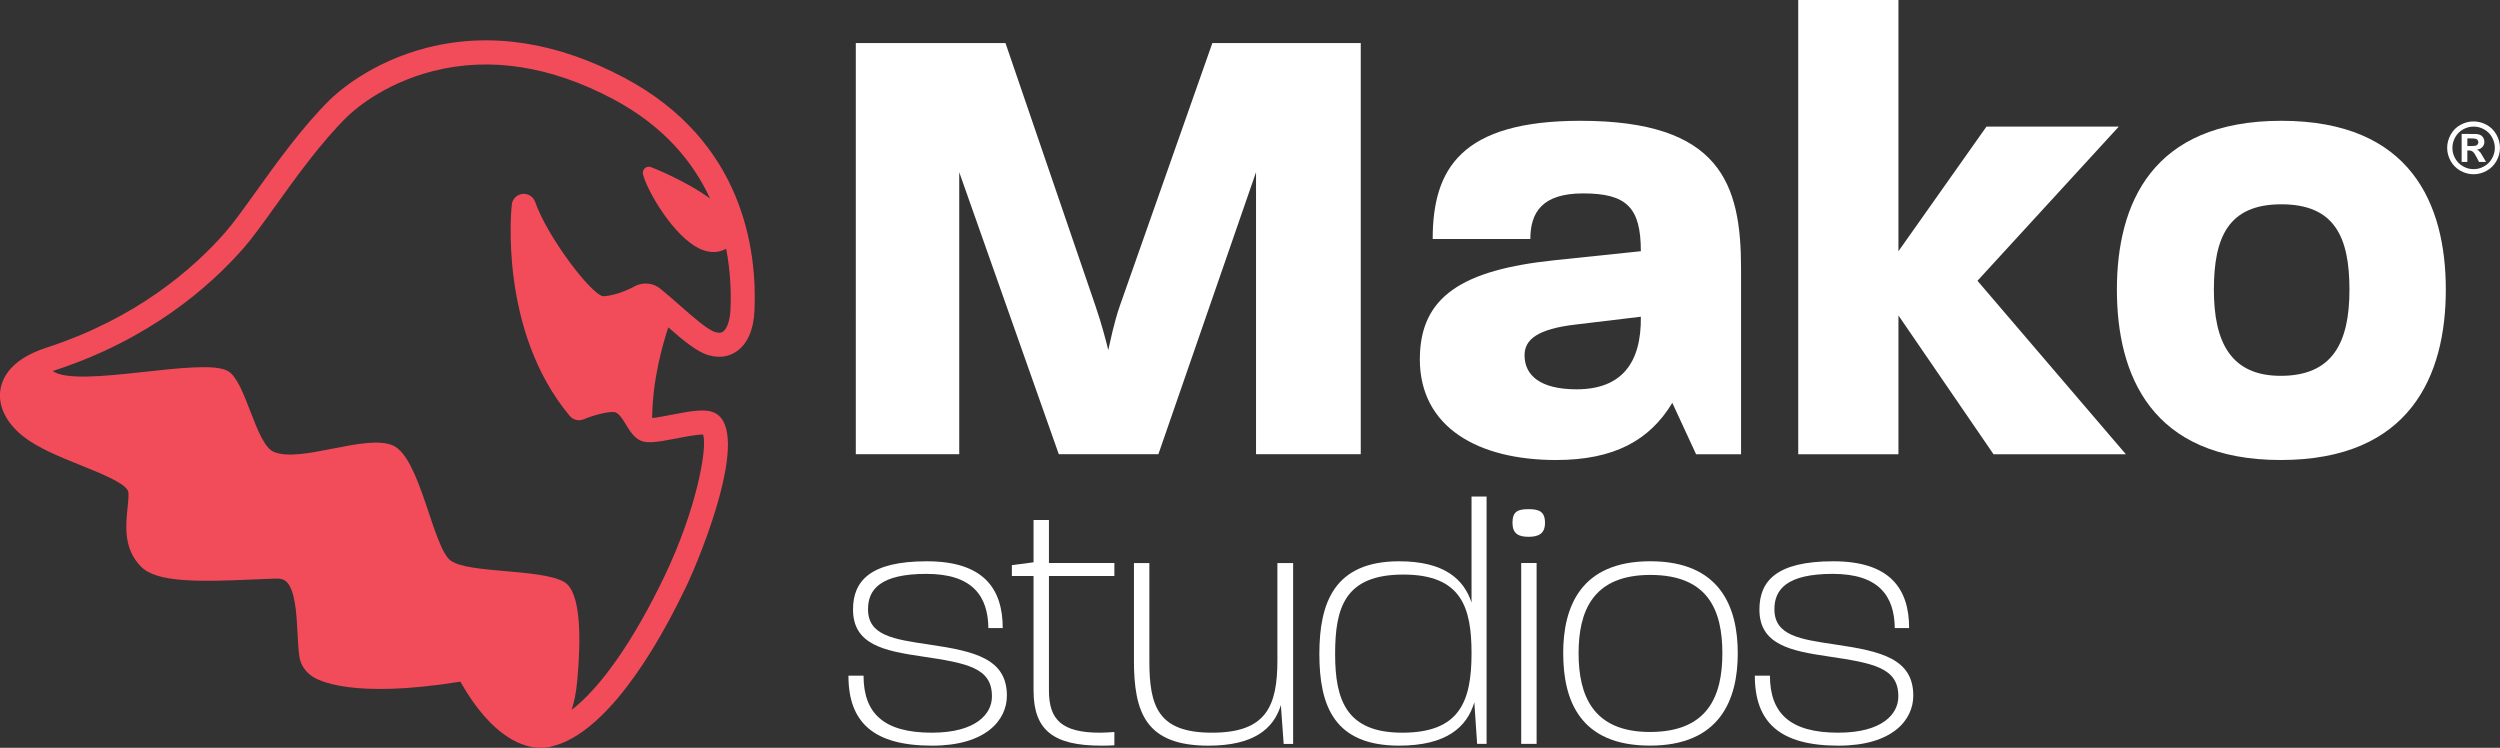
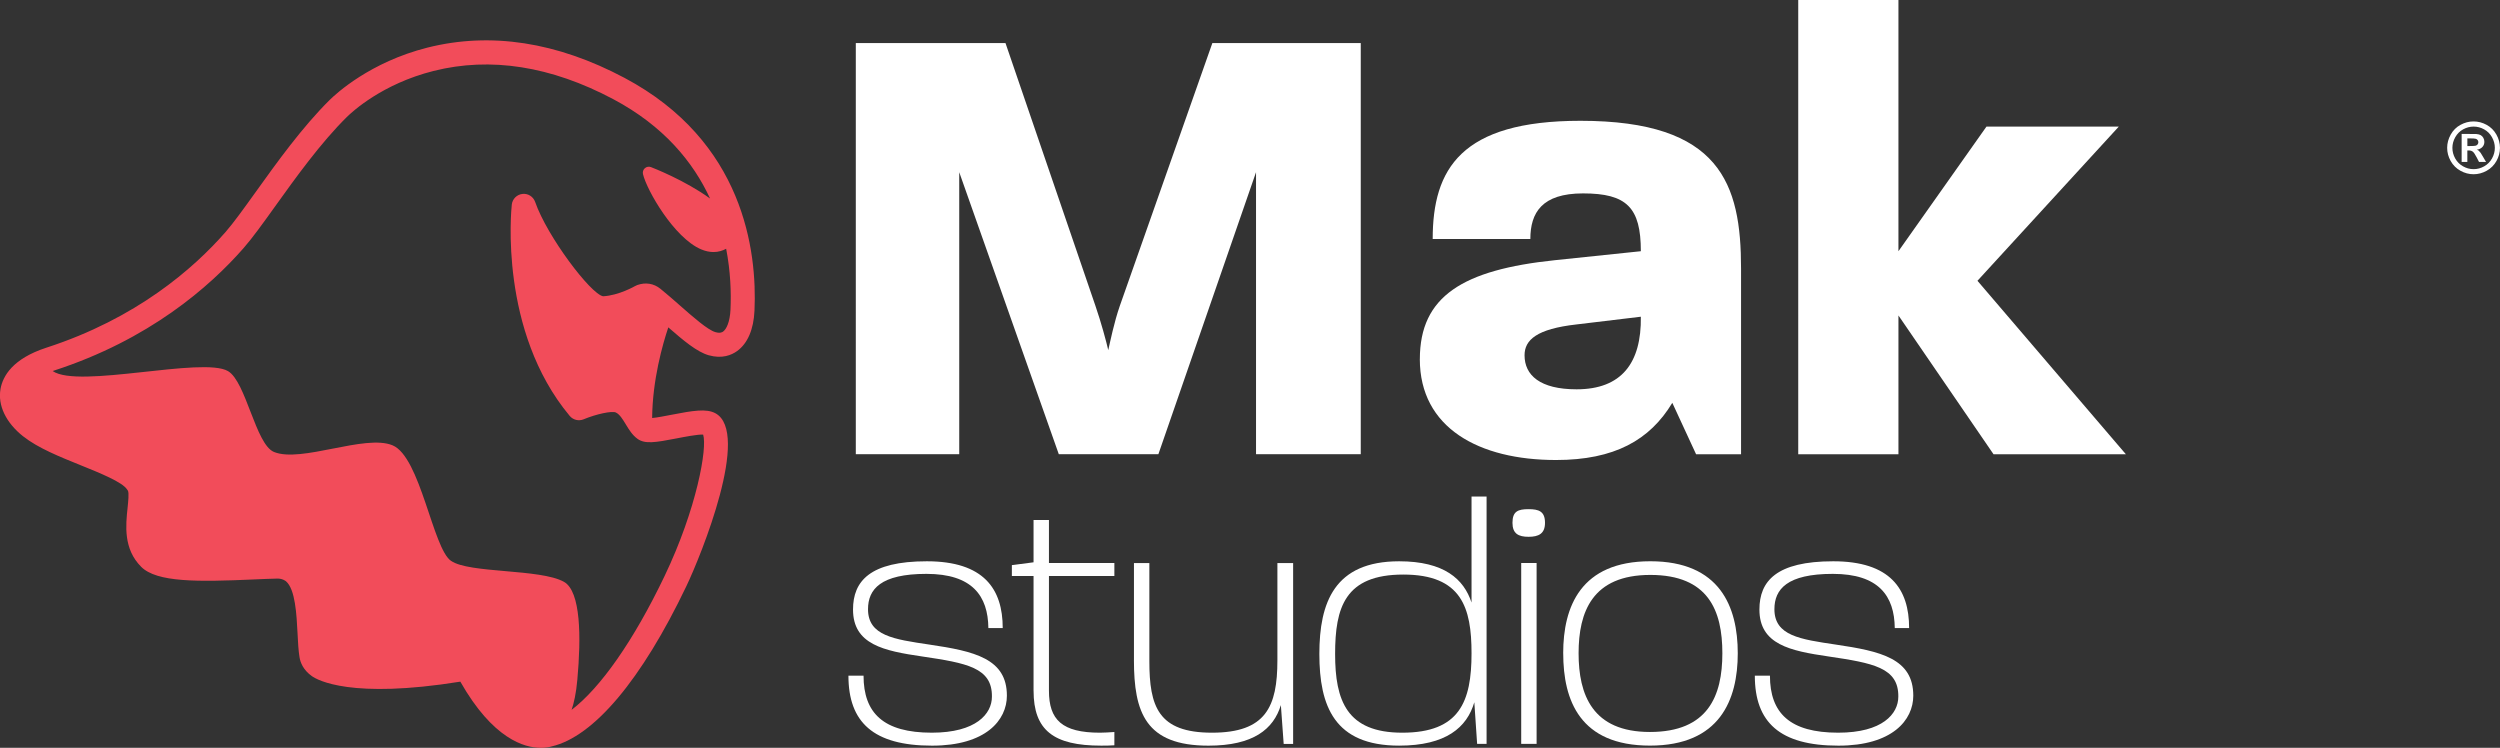
<svg xmlns="http://www.w3.org/2000/svg" id="Camada_1" data-name="Camada 1" viewBox="0 0 978.96 292.83">
  <rect x="0" y="0" width="978.96" height="292.83" fill="#333333" stroke="none" />
  <defs>
    <style>      .cls-1 {        fill: #fff;      }      .cls-2 {        fill: #f24c5a;      }    </style>
  </defs>
  <g>
    <g>
      <path class="cls-1" d="M335.11,16.86h58.62l35.22,102.89c2.26,6.54,4.28,14.09,5.03,17.36.75-3.27,2.26-10.82,4.53-17.36l36.23-102.89h58.11v161.01h-41.01v-110.44l-38.24,110.44h-38.99l-38.99-110.44v110.44h-40.5V16.86Z" />
      <path class="cls-1" d="M555.99,140.63c0-24.65,16.86-34.97,52.83-38.74l33.71-3.52c0-17.11-5.53-22.64-22.64-22.64-16.1,0-20.63,7.55-20.63,17.86h-38.24c0-27.42,11.07-46.29,57.86-46.29,54.84,0,62.89,24.65,62.89,57.86v72.71h-17.61l-9.31-20.13c-8.8,14.59-22.64,22.39-45.54,22.39-30.19,0-53.33-12.58-53.33-39.5ZM617.37,152.45c17.61,0,25.41-10.31,25.16-28.43l-25.16,3.02c-15.6,1.76-20.38,6.04-20.38,12.08,0,7.8,6.04,13.33,20.38,13.33Z" />
      <path class="cls-1" d="M704.16,0h39.24v98.37l34.47-48.8h51.82l-55.35,60.38,58.11,67.92h-51.82l-37.23-54.34v54.34h-39.24V0Z" />
-       <path class="cls-1" d="M828.94,113.46c0-33.46,13.58-66.16,64.4-66.16s64.4,32.7,64.4,66.16-13.84,66.67-64.65,66.67-64.15-33.46-64.15-66.67ZM893.09,147.17c20.38,0,26.92-13.08,26.92-33.71s-5.79-33.46-26.67-33.46-26.42,13.08-26.42,33.46,6.54,33.71,26.16,33.71Z" />
    </g>
    <g>
      <path class="cls-1" d="M332.26,264.58h5.89c0,14.66,7.81,22.33,26.71,22.33,17.4,0,23.56-7.4,23.56-14.11.14-11.37-9.86-13.15-27.4-15.75-14.93-2.19-26.99-4.66-26.99-18.36,0-11.1,6.58-18.9,28.9-18.9s29.72,10.82,29.72,26.16h-5.62c-.14-12.6-6.3-21.23-24.25-21.23s-22.88,6.03-22.88,13.84c0,10.41,10.14,11.78,23.97,13.84,17.67,2.6,30.41,5.48,30.41,20,0,9.59-8.22,19.59-29.31,19.59-23.01,0-32.74-9.18-32.74-27.4Z" />
      <path class="cls-1" d="M404.72,270.47v-44.93h-8.49v-4.25l8.49-1.1v-16.57h6.03v16.85h25.62v5.07h-25.62v44.93c0,11.37,5.07,16.44,20,16.44,1.78,0,3.56-.14,5.62-.27v5.2c-1.78.14-3.56.14-5.2.14-18.63,0-26.44-6.03-26.44-21.51Z" />
      <path class="cls-1" d="M444.04,258.42v-37.94h6.03v38.35c0,17.81,3.42,28.08,24.52,28.08s25.62-10.14,25.62-28.35v-38.08h6.16v70.82h-3.7l-1.1-15.2c-2.88,9.45-10.82,15.89-28.36,15.89-24.66,0-29.18-13.01-29.18-33.56Z" />
      <path class="cls-1" d="M516.64,256.09c0-20.14,5.89-36.3,31.23-36.3,17.67,0,25.34,6.99,28.36,16.16v-41.51h5.89v96.85h-3.7l-1.1-16.3c-2.88,9.86-11.1,16.99-29.45,16.99-25.34,0-31.23-15.48-31.23-35.89ZM549.11,286.91c22.47,0,27.12-12.19,27.12-31.1,0-17.81-3.84-30.82-26.71-30.82s-26.71,12.88-26.71,31.1,4.52,30.82,26.3,30.82Z" />
      <path class="cls-1" d="M598.56,199.38c3.97,0,6.44.82,6.44,5.34,0,4.25-2.47,5.48-6.44,5.48s-6.3-1.23-6.3-5.48c0-4.52,2.19-5.34,6.3-5.34ZM595.68,220.47h6.03v70.82h-6.03v-70.82Z" />
      <path class="cls-1" d="M612.12,255.81c0-18.22,6.85-36.03,34.11-36.03s34.25,17.81,34.25,36.03-6.99,36.16-34.38,36.16-33.97-17.67-33.97-36.16ZM646.09,286.63c22.74,0,28.36-14.11,28.36-30.82s-5.48-30.68-28.22-30.68-28.08,14.52-28.08,30.68,5.34,30.82,27.94,30.82Z" />
      <path class="cls-1" d="M687.19,264.58h5.89c0,14.66,7.81,22.33,26.71,22.33,17.4,0,23.56-7.4,23.56-14.11.14-11.37-9.86-13.15-27.4-15.75-14.93-2.19-26.99-4.66-26.99-18.36,0-11.1,6.58-18.9,28.9-18.9s29.72,10.82,29.72,26.16h-5.62c-.14-12.6-6.3-21.23-24.25-21.23s-22.88,6.03-22.88,13.84c0,10.41,10.14,11.78,23.97,13.84,17.67,2.6,30.41,5.48,30.41,20,0,9.59-8.22,19.59-29.31,19.59-23.01,0-32.74-9.18-32.74-27.4Z" />
    </g>
  </g>
  <path class="cls-2" d="M9.13,170.9c5.7,4.52,14.23,7.96,22.49,11.29,7.28,2.94,16.35,6.59,18.14,9.48.09.16.2.3.32.45.5.84.12,4.46-.13,6.84-.71,6.74-1.69,15.97,5.34,23,6.12,6.12,22.14,5.92,44.09,4.94,3.44-.15,6.61-.29,9.24-.34,2.07-.04,3.32,1.03,3.38,1.07,3.65,3.14,4.14,13.07,4.51,20.31.17,3.48.34,6.76.78,9.44.33,2.03,1.44,4.96,4.81,7.36,2.24,1.6,15.44,9.06,58.16,2.18,12.72,22.42,25.07,25.92,31.55,25.92,2.03,0,3.48-.34,4.19-.55,16.51-3.82,35.23-26.07,52.74-62.69,5.93-12.41,25.28-60.3,11.39-67.78-3.55-1.91-8.83-1.02-17.14.59-2.37.46-5.68,1.11-7.62,1.28.13-14.94,4.1-28.85,6.33-35.5,6,5.23,11.23,9.61,15.82,10.92,5.25,1.49,8.95-.07,11.13-1.65,4.11-2.97,6.47-8.45,6.8-15.86,1.04-23.38-4.18-66.29-50.91-91.11-26.52-14.08-52.47-18.06-77.14-11.85-22.44,5.66-35.83,18.06-38.29,20.49-10.77,10.65-20.87,24.74-28.98,36.06-4.67,6.5-8.7,12.12-11.85,15.72-12.54,14.33-34.89,33.82-70.12,45.24-13.2,4.29-17.05,11.13-17.95,16.11-1.16,6.45,2.08,13.25,8.9,18.64ZM20.63,145.3c.16-.05.3-.12.46-.17,37.28-12.08,60.98-32.78,74.32-48.01,3.45-3.94,7.61-9.73,12.41-16.43,7.91-11.04,17.76-24.76,27.97-34.85,2.15-2.12,13.88-12.99,33.95-18.05,22.32-5.63,46.02-1.91,70.4,11.04,19.81,10.52,31.34,24.67,37.91,38.91-9.76-7.11-22.43-12.04-23.13-12.3-.82-.32-1.74-.16-2.4.42-.66.57-.94,1.46-.74,2.32,1.49,6.32,12.16,24.91,22.72,29.44,1.79.76,3.43,1.07,4.92,1.07,1.93,0,3.57-.54,4.93-1.29,1.74,8.95,1.99,17.22,1.7,23.79-.22,4.98-1.64,7.73-2.89,8.64-.29.21-1.08.78-3.03.22-2.97-.84-8.74-5.92-13.83-10.39-2.52-2.22-5.13-4.51-7.69-6.58-2.6-2.1-5.83-2.62-9.08-1.46-.28.11-.55.22-.82.38-.05.03-6.4,3.71-12.55,4.01-4.81-.83-21.91-23.42-26.6-36.93-.73-2.08-2.78-3.4-4.98-3.15-2.19.25-3.93,1.98-4.17,4.18-.21,2-5.06,49.5,22.68,82.75,1.32,1.58,3.53,2.12,5.45,1.33,4.93-2.06,11.05-3.36,12.59-2.68,1.52.7,2.68,2.62,3.92,4.65,1.25,2.07,2.54,4.21,4.62,5.7,2.9,2.08,6.96,1.41,15.15-.17,3.19-.62,8.31-1.62,10.52-1.52,1.7,5.2-2.51,29.06-15.08,55.35-12.09,25.28-25.07,43.78-36.43,52.44.88-2.58,1.77-6.36,2.25-11.84,1.49-16.39,1.44-34.59-5.27-38.3-9.28-5.17-37-3.23-44.2-8.2-7.15-4.92-11.96-40.73-22.9-45.25-10.8-4.47-35.76,7.01-46.44,2.6-7.2-2.98-10.92-27.56-18-31.66-9.9-5.74-58.48,6.98-68.62,0Z" />
  <path class="cls-1" d="M968.61,47.55c1.77,0,3.47.44,5.1,1.33s2.91,2.16,3.84,3.81c.93,1.66,1.4,3.39,1.4,5.2s-.46,3.52-1.37,5.15c-.91,1.63-2.19,2.91-3.82,3.82-1.63.91-3.35,1.37-5.15,1.37s-3.52-.46-5.15-1.37c-1.63-.91-2.91-2.19-3.82-3.82-.91-1.63-1.37-3.35-1.37-5.15s.47-3.54,1.4-5.2c.93-1.66,2.21-2.93,3.84-3.81,1.63-.89,3.33-1.33,5.1-1.33ZM968.63,49.57c-1.42,0-2.79.36-4.09,1.07s-2.33,1.73-3.09,3.07c-.75,1.33-1.13,2.73-1.13,4.19s.37,2.83,1.1,4.15c.73,1.31,1.76,2.34,3.07,3.08,1.31.74,2.69,1.11,4.13,1.11s2.83-.37,4.14-1.11c1.31-.74,2.33-1.76,3.07-3.08s1.11-2.7,1.11-4.15-.38-2.85-1.13-4.19c-.75-1.33-1.78-2.35-3.09-3.07s-2.68-1.07-4.1-1.07ZM963.94,63.43v-10.98h2.23c2.09,0,3.26,0,3.51.03.74.06,1.31.21,1.72.44.41.23.75.58,1.03,1.05.27.47.41,1,.41,1.57,0,.79-.26,1.47-.78,2.03s-1.24.91-2.18,1.05c.33.13.59.26.77.41s.43.43.74.84c.08.11.35.55.81,1.34l1.3,2.21h-2.75l-.92-1.78c-.62-1.2-1.13-1.95-1.54-2.26-.4-.31-.92-.47-1.54-.47h-.58v4.51h-2.23ZM966.17,57.19h.9c1.29,0,2.09-.05,2.4-.15.31-.1.56-.27.74-.52.18-.25.27-.53.27-.84s-.09-.58-.26-.82c-.18-.24-.43-.41-.75-.51s-1.12-.16-2.39-.16h-.9v3Z" />
</svg>